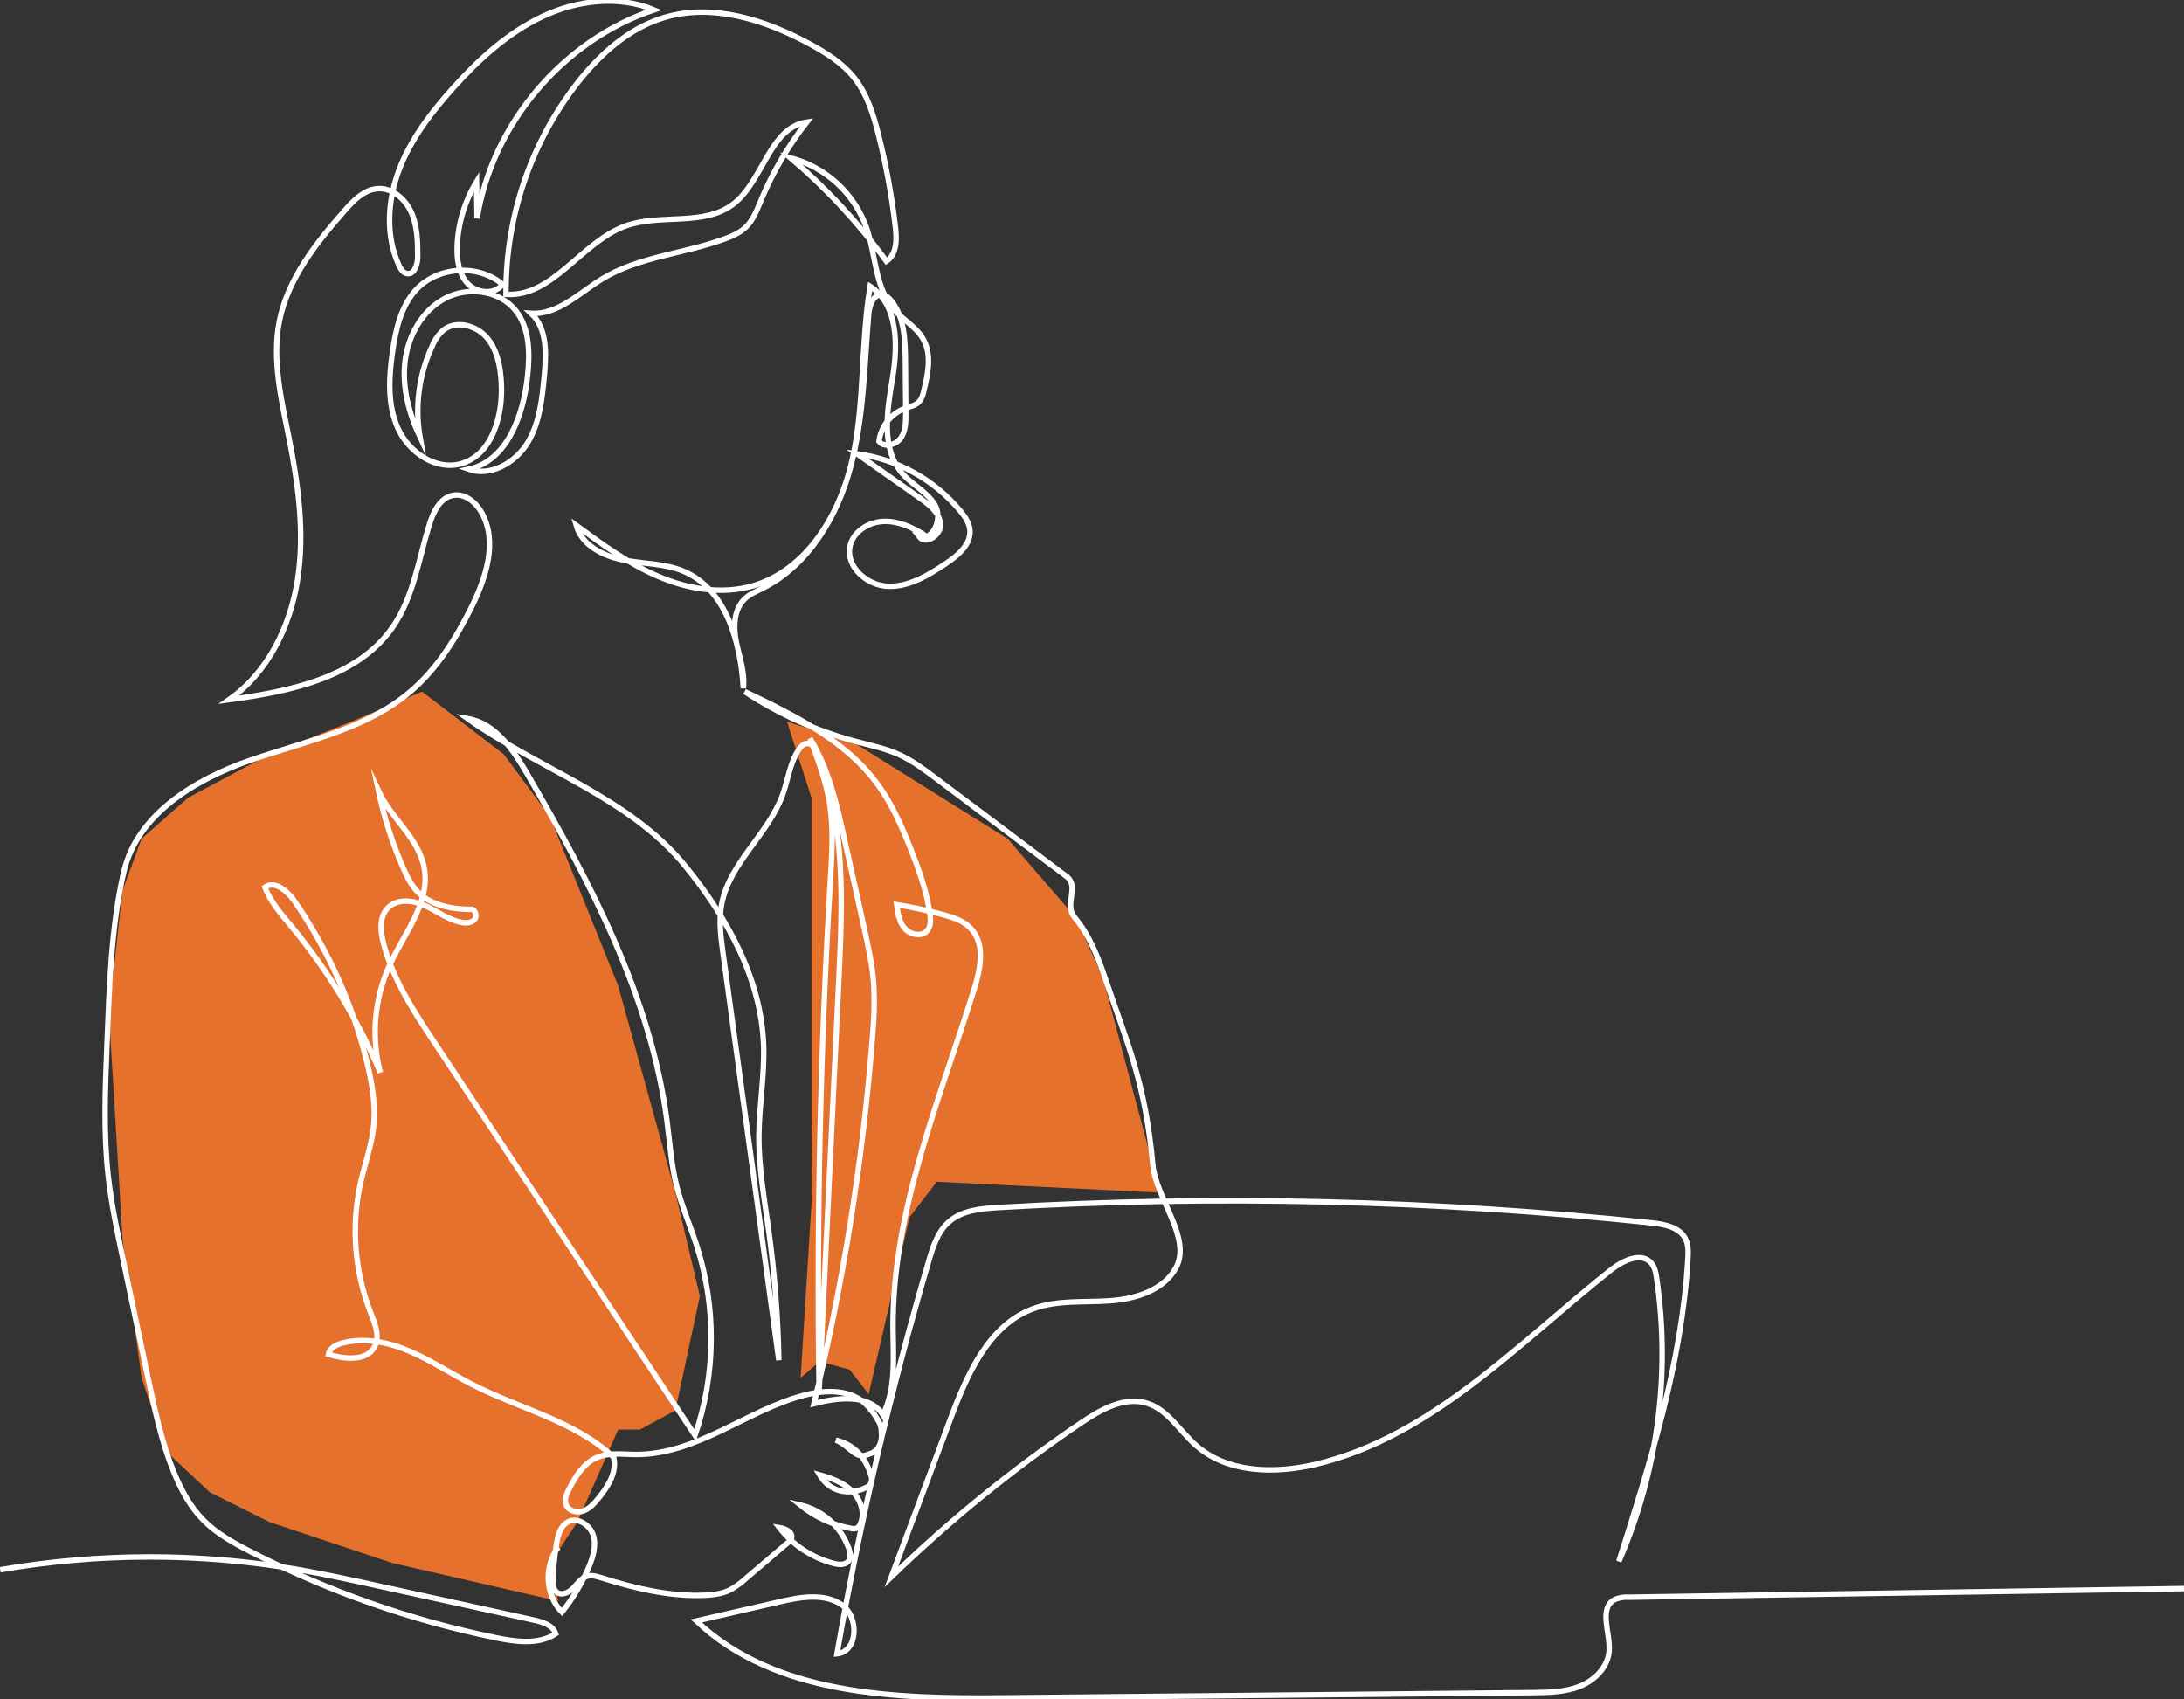
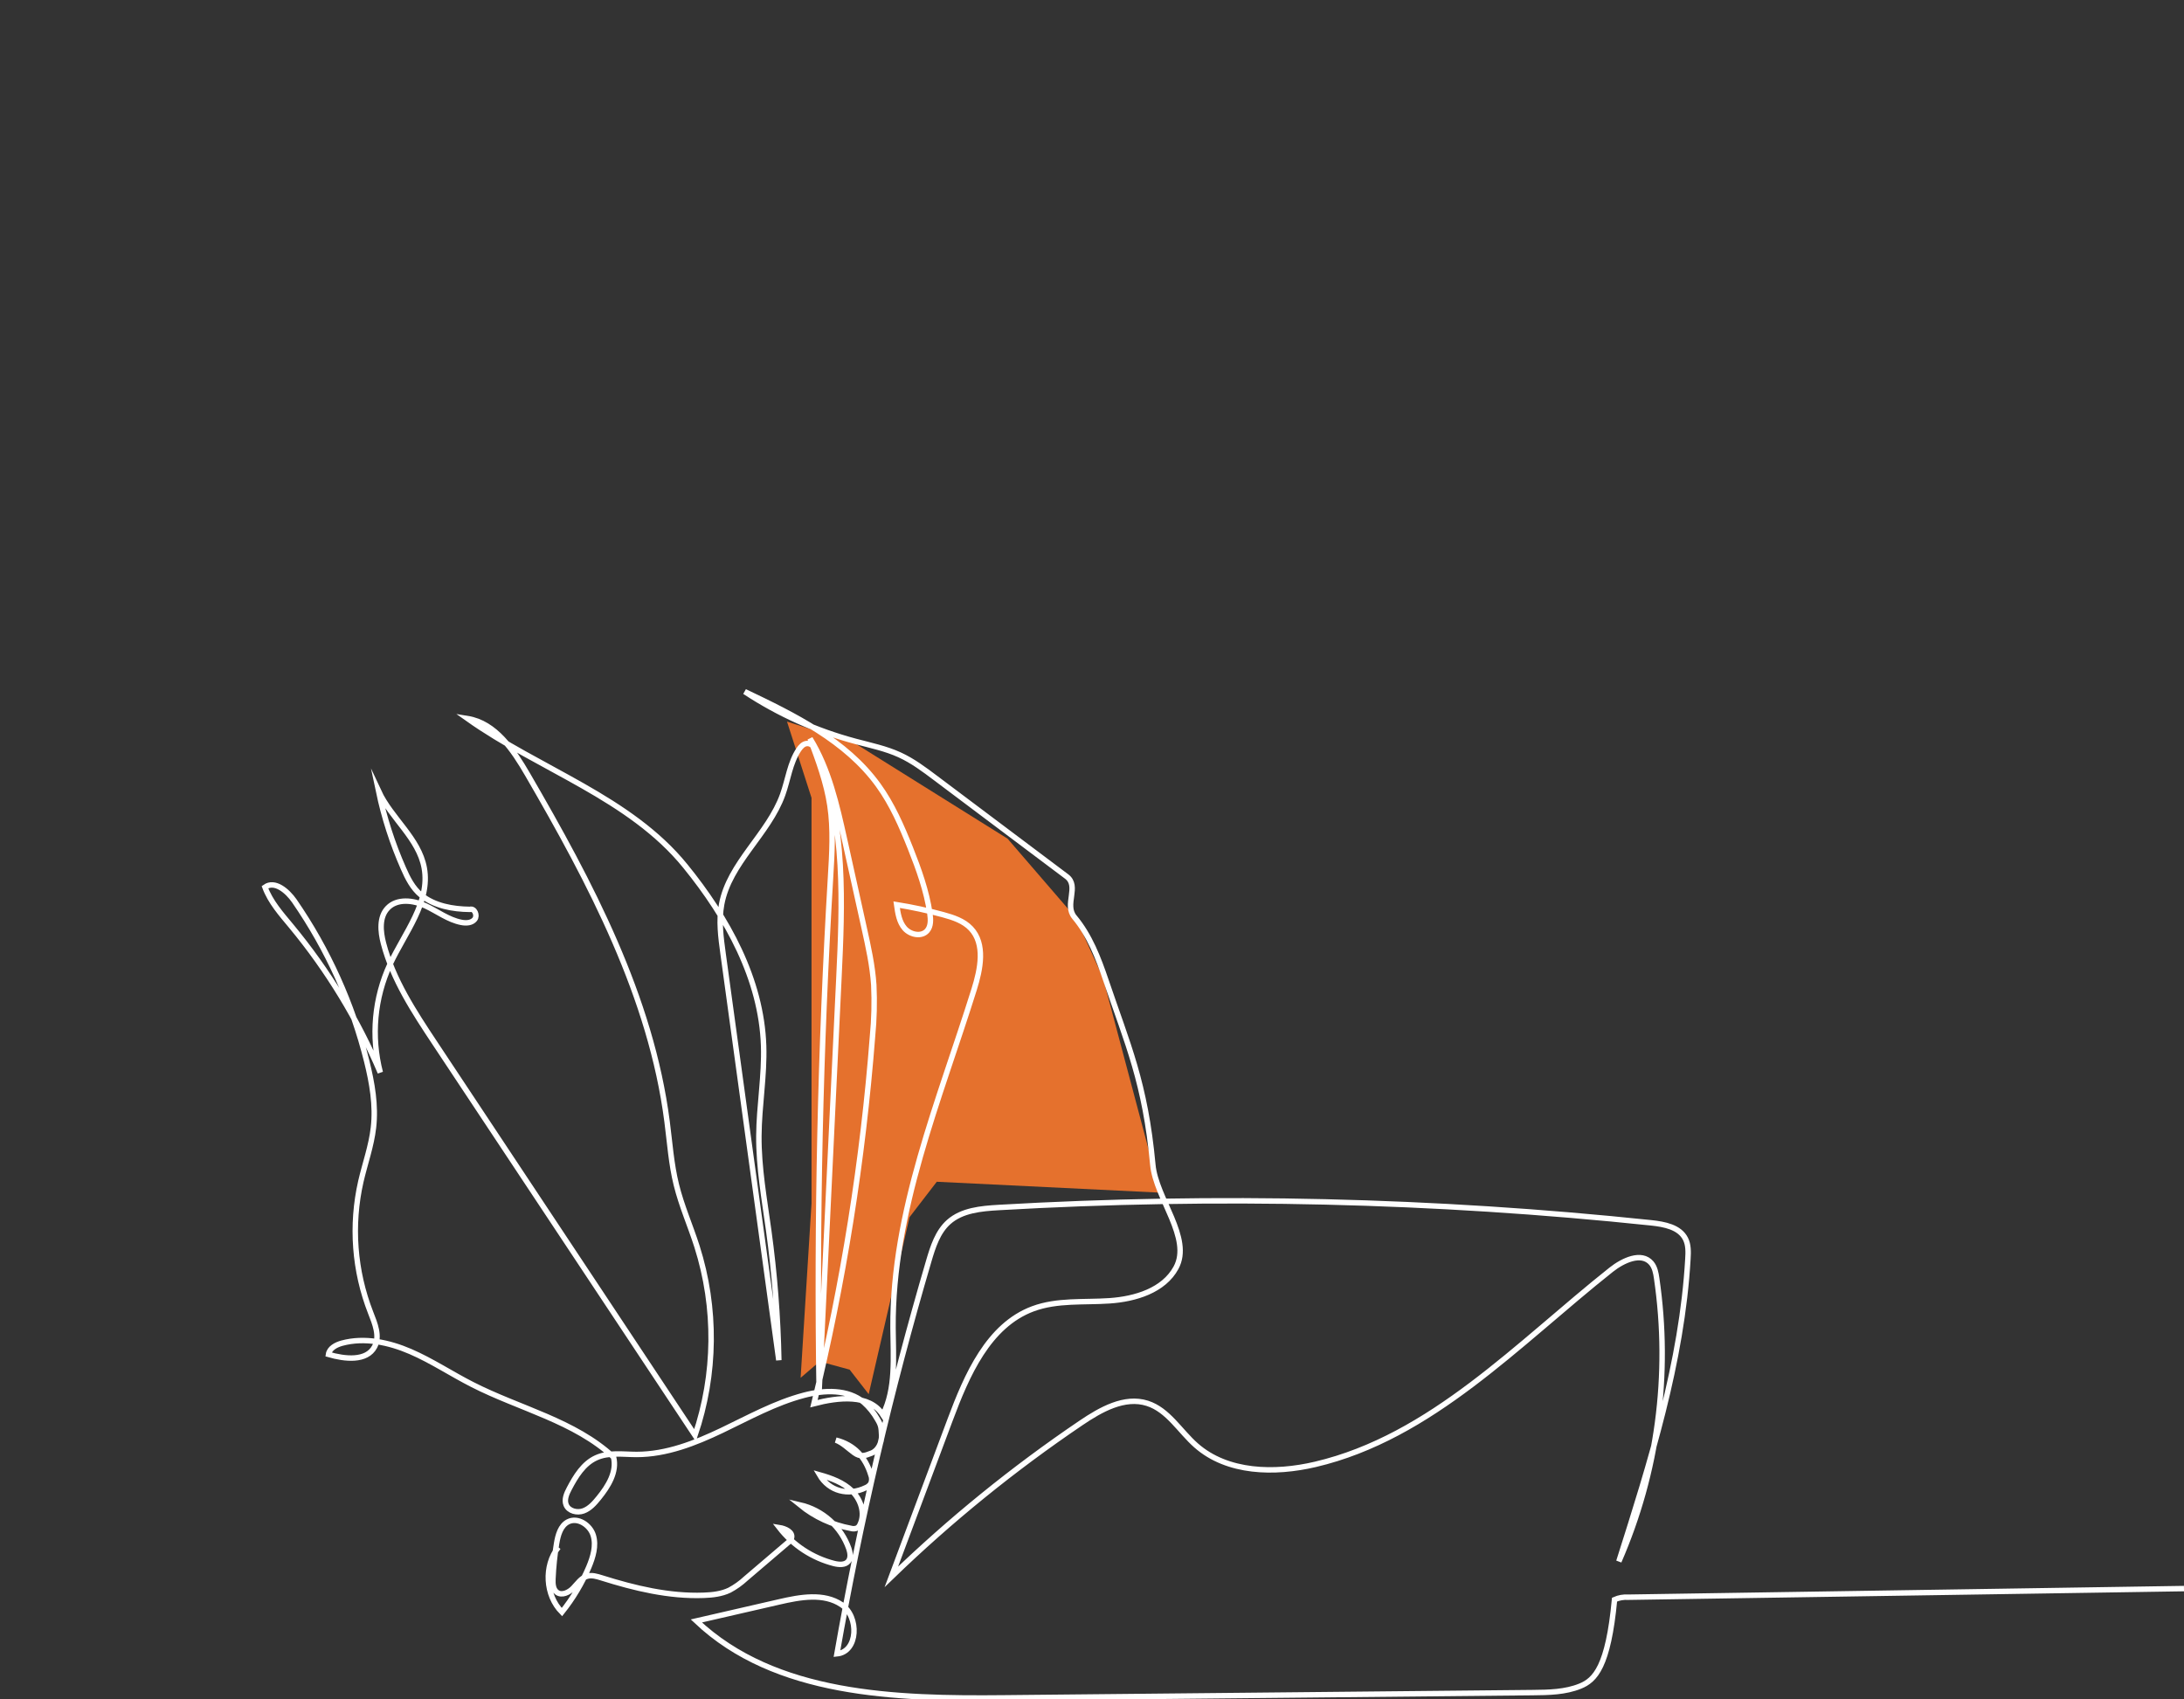
<svg xmlns="http://www.w3.org/2000/svg" width="401" height="312" viewBox="0 0 401 312" fill="none">
  <rect x="0" y="0" width="401" height="312" fill="#333333" stroke="none" />
  <g clip-path="url(#clip0_486_597)">
-     <path d="M92.5 138.5L77.5 127L64.5 132.5L49.5 138.5L34.5 146.5L26 154L22.5 163.5L20 186L22.5 227.5L26 253L30.5 266.5L38.5 274L49.5 279.5L72 287L102.5 294L101 287L106 279.5L113.5 262.5H117.5L124 259L128.5 238L124 219L113.5 181L101 150L92.5 138.5Z" fill="#E5712D" />
    <path d="M149 221L147 253L150.5 250L156 251.5L159.5 256L167 223.5L172 217L213 219L202.5 179.5L197.5 168.5L185 154L157 136.5L144.5 132.5L149 146.5V181V221Z" fill="#E5712D" />
-     <path d="M169.83 98.292C167.544 96.836 164.945 95.643 162.235 95.742C159.525 95.841 156.733 97.545 156.091 100.185C155.179 103.956 159.118 107.492 162.979 107.648C166.84 107.805 170.381 105.672 173.617 103.523C175.858 102.042 178.346 99.975 178.083 97.293C177.951 95.973 177.15 94.818 176.307 93.799C171.516 88.053 164.752 84.318 157.35 83.333L168.946 91.489C170.632 92.677 172.474 94.121 172.676 96.175C172.877 98.23 169.986 100.173 168.736 98.535C171.372 99.36 173.074 95.235 171.713 92.809C170.352 90.383 167.601 89.129 165.771 87.062C161.692 82.487 162.86 75.466 163.876 69.414C164.891 63.362 164.908 55.899 159.764 52.574C158.036 62.966 158.777 73.692 156.573 83.993C154.368 94.294 148.176 104.781 138.068 107.619C132.385 109.212 126.221 108.139 120.797 105.808C115.373 103.477 110.554 99.954 105.788 96.46C106.796 100.103 110.723 102.108 114.424 102.826C118.124 103.543 122.027 103.44 125.497 104.888C133.31 108.189 135.979 117.892 136.477 126.373C136.83 123.543 135.774 120.759 135.202 117.966C134.63 115.173 134.696 111.893 136.769 109.938C137.677 109.08 138.866 108.593 139.984 108.036C148.418 103.832 153.698 94.95 156.157 85.829C158.616 76.708 158.711 67.145 159.496 57.727C159.632 56.114 160.319 54.014 161.935 54.125C162.675 54.179 163.275 54.74 163.728 55.326C166.076 58.342 166.195 62.479 166.236 66.303C166.261 69.494 166.284 72.683 166.306 75.87C166.306 77.446 166.306 79.133 165.401 80.429C164.497 81.724 162.391 82.265 161.384 81.056C161.559 79.692 162.103 78.403 162.957 77.327C163.811 76.252 164.942 75.431 166.228 74.954C167.108 74.641 168.103 74.468 168.748 73.783C169.199 73.21 169.495 72.531 169.608 71.811C170.385 68.659 171.117 65.144 169.538 62.322C168.304 60.074 165.837 58.783 164.155 56.852C160.656 52.859 160.833 46.926 159.126 41.889C158.024 38.759 156.175 35.947 153.74 33.699C151.305 31.451 148.358 29.835 145.157 28.993C151.748 34.6 157.655 40.97 162.753 47.97C164.673 46.708 164.682 43.931 164.398 41.642C163.738 35.971 162.709 30.35 161.318 24.814C160.38 21.077 159.221 17.273 156.819 14.261C154.689 11.588 151.724 9.724 148.723 8.098C140.544 3.663 130.905 0.557 121.994 3.21C115.484 5.144 110.163 9.938 105.957 15.301C97.378 26.37 92.78 40.023 92.909 54.043C101.503 54.629 106.771 44.381 114.884 41.481C121.274 39.191 129.182 41.609 134.593 37.5C140.132 33.296 141.259 23.432 148.13 22.418C144.677 26.835 141.835 31.7 139.68 36.881C138.969 38.589 138.294 40.388 136.97 41.679C135.917 42.702 134.54 43.329 133.171 43.824C125.691 46.609 117.298 47.079 110.492 51.25C106.314 53.82 102.404 57.85 97.514 57.533C100.463 60.256 100.319 64.884 99.949 68.886C99.538 73.168 99.106 77.62 96.877 81.295C94.648 84.971 90.076 87.595 86.034 86.167C93.073 84.686 96.088 76.312 96.857 69.138C97.309 64.934 97.297 60.289 94.657 56.992C91.68 53.28 85.89 52.558 81.691 54.794C77.493 57.03 74.906 61.675 74.359 66.415C73.812 71.155 75.095 75.949 77.118 80.264C76.143 74.587 76.926 68.747 79.364 63.531C79.815 62.409 80.519 61.407 81.42 60.602C83.764 58.75 87.452 59.728 89.393 61.997C91.334 64.266 91.893 67.405 92.049 70.392C92.362 76.374 90.335 83.622 84.566 85.173C79.944 86.411 75.05 83.04 73.076 78.667C71.103 74.294 71.394 69.249 72.085 64.497C72.669 60.483 73.607 56.295 76.321 53.288C80.272 48.903 87.769 48.395 92.272 52.207C90.857 54.195 87.547 53.857 85.881 52.083C84.216 50.309 83.854 47.653 83.941 45.21C84.099 41.025 85.323 36.95 87.497 33.374L87.6 40.087C90.401 22.69 103.428 7.351 120.086 1.815C113.568 -0.895 105.948 0.029 99.558 3.053C93.168 6.077 87.851 10.961 83.13 16.225C79.129 20.689 75.424 25.553 73.29 31.163C71.156 36.774 70.745 43.247 73.241 48.7C73.545 49.373 73.989 50.095 74.713 50.227C76.119 50.478 76.707 48.49 76.695 47.059C76.695 44.315 76.633 41.481 75.511 38.977C74.388 36.473 71.917 34.369 69.195 34.653C66.764 34.889 64.893 36.828 63.281 38.667C58.051 44.62 52.882 51.122 51.315 58.882C49.872 66.056 51.673 73.428 53.096 80.606C54.786 89.129 55.974 97.908 54.625 106.497C53.276 115.086 49.156 123.539 42.034 128.486C53.256 126.963 65.72 124.439 72.147 115.086C75.926 109.587 76.864 102.71 78.837 96.316C79.549 94.006 80.782 91.402 83.155 90.953C85.31 90.54 87.362 92.19 88.439 94.121C91.453 99.484 89.216 106.217 86.461 111.712C83.612 117.392 80.166 122.904 75.326 127.013C67.13 133.968 56.056 136.089 45.916 139.612C35.775 143.135 25.211 149.533 22.748 160.016C20.372 170.111 20.055 181.674 19.631 192.037C19.311 199.991 18.986 207.982 19.862 215.895C20.429 221.043 21.506 226.117 22.571 231.183C24.109 238.472 25.649 245.76 27.189 253.048C28.423 258.906 29.657 264.797 31.931 270.342C33.234 273.547 34.904 276.662 37.33 279.125C39.756 281.588 42.856 283.308 45.965 284.9C60.231 292.209 75.42 297.538 91.116 300.742C94.788 301.493 98.896 302.05 102.034 299.995C101.524 298.427 99.657 297.846 98.053 297.495L69.31 291.179C64.416 290.102 59.527 289.03 54.592 288.184C36.535 285.102 18.087 285.124 0.037 288.25" stroke="white" stroke-miterlimit="10" />
-     <path d="M400.996 291.703L298.95 293.287C298.091 293.229 297.23 293.381 296.442 293.729C293.51 295.321 295.648 299.756 295.455 303.093C295.282 306.051 292.872 308.502 290.134 309.616C287.395 310.729 284.377 310.775 281.408 310.804L184.387 311.769C164.451 311.967 142.361 311.356 127.854 297.644L143.101 294.141C146.93 293.258 151.268 292.462 154.529 294.661C157.79 296.86 157.58 303.3 153.669 303.683C157.93 279.339 163.558 255.257 170.529 231.551C171.294 228.943 172.174 226.188 174.189 224.393C176.619 222.231 180.127 221.918 183.367 221.728C223.314 219.418 263.382 220.358 303.177 224.541C305.583 224.797 308.379 225.317 309.469 227.487C310.028 228.597 309.987 229.905 309.913 231.146C308.819 250.156 303 268.564 297.235 286.715C304.353 270.382 306.758 252.372 304.176 234.735C304.033 233.745 303.843 232.702 303.194 231.938C301.393 229.834 298 231.431 295.833 233.147C278.681 246.761 262.796 263.898 241.5 268.894C234.024 270.647 225.384 270.498 219.615 265.416C216.622 262.78 214.459 258.894 210.663 257.685C206.477 256.348 202.114 258.824 198.471 261.291C186.074 269.68 174.427 279.134 163.662 289.545L174.444 260.725C177.515 252.503 181.467 243.366 189.658 240.325C194.104 238.675 199.001 239.178 203.726 238.857C208.451 238.535 213.644 236.967 215.918 232.801C218.891 227.355 212.242 220.061 211.671 213.886C210.264 198.708 207.024 191.749 203.064 180.037C201.67 175.911 200.066 171.749 197.274 168.411C195.341 166.097 198.253 162.755 195.839 160.944L171.771 142.863C169.682 141.291 167.572 139.707 165.191 138.618C162.63 137.442 159.846 136.873 157.119 136.142C149.881 134.211 143 131.125 136.74 127C145.844 131.332 155.343 135.986 161.256 144.175C163.797 147.689 165.549 151.703 167.149 155.726C168.695 159.62 170.13 163.597 170.735 167.743C170.891 168.832 170.953 170.07 170.233 170.899C169.213 172.083 167.157 171.662 166.121 170.486C165.085 169.311 164.85 167.665 164.632 166.118C167.504 166.579 170.35 167.193 173.157 167.957C175.015 168.465 176.94 169.092 178.264 170.495C180.957 173.349 180.028 177.941 178.852 181.691C172.462 202.116 163.826 222.433 163.966 243.84C163.999 249.257 164.542 254.979 162.107 259.805C159.64 255.907 153.883 256.592 149.446 257.743C154.844 235.593 158.441 213.039 160.199 190.305C160.506 187.164 160.584 184.005 160.434 180.853C160.195 177.297 159.422 173.803 158.649 170.321L155.084 154.232C153.657 147.797 152.181 141.229 148.739 135.618C150.24 139.632 151.745 143.684 152.382 147.92C153.036 152.289 152.752 156.741 152.489 161.151C150.614 192.528 149.918 223.946 150.4 255.404L154.019 179.806C154.685 165.895 155.277 151.497 150.215 138.527C149.837 137.557 149.158 136.427 148.126 136.526C147.489 136.588 147.004 137.128 146.646 137.665C145.034 140.103 144.697 143.147 143.706 145.915C141.09 153.197 133.915 158.44 132.5 166.047C131.941 169.055 132.356 172.149 132.772 175.177L142.998 249.76C142.846 241.79 142.225 233.836 141.14 225.94C140.342 220.164 139.298 214.389 139.335 208.576C139.376 203.044 140.391 197.537 140.206 192.004C139.795 179.81 133.537 168.51 125.847 159.055C115.632 146.452 99.102 141.345 85.84 131.947C90.956 132.772 94.241 137.694 96.852 142.186C108.44 162.124 119.527 183.065 122.479 205.952C122.981 209.826 123.244 213.741 124.177 217.532C125.127 221.41 126.756 225.078 127.969 228.877C131.553 240.181 131.429 252.34 127.615 263.568C111.685 239.552 95.757 215.538 79.832 191.526C76.029 185.787 72.159 179.913 70.416 173.246C69.836 171.027 69.593 168.366 71.205 166.72C72.908 164.958 75.844 165.284 78.068 166.307C80.293 167.33 82.304 168.91 84.705 169.372C85.585 169.546 86.63 169.496 87.172 168.795C87.715 168.094 87.135 166.732 86.28 166.984C83.139 166.947 79.742 166.349 77.312 164.348C75.778 163.085 74.844 161.241 74.055 159.422C72.05 154.877 70.524 150.135 69.503 145.272C71.826 150.276 76.905 153.935 77.896 159.377C79.035 165.651 74.318 171.262 71.621 177.037C68.741 183.26 68.106 190.294 69.824 196.934C65.701 187.219 60.188 178.159 53.457 170.041C51.615 167.821 49.645 165.61 48.646 162.904C50.456 161.617 52.758 163.597 54.037 165.424C60.207 174.358 64.713 184.339 67.336 194.884C68.323 198.865 69.042 202.986 68.569 207.062C68.187 210.424 67.019 213.638 66.258 216.938C64.43 224.972 65.056 233.372 68.055 241.043C68.849 243.06 69.799 245.375 68.783 247.285C67.319 250.041 63.302 249.57 60.312 248.704C60.473 247.574 61.694 246.938 62.779 246.641C66.933 245.515 71.415 246.476 75.354 248.176C79.294 249.876 82.912 252.301 86.749 254.248C95.442 258.683 105.508 260.911 112.655 267.561C113.326 270.255 111.681 272.904 109.937 275.053C109.156 276.018 108.292 277.008 107.129 277.433C105.965 277.858 104.415 277.483 103.946 276.328C103.555 275.362 104.032 274.265 104.513 273.357C105.698 271.097 107.124 268.753 109.448 267.693C111.771 266.633 114.382 267.07 116.878 267.074C122.352 267.074 127.611 265.012 132.55 262.652C137.488 260.292 142.332 257.594 147.629 256.2C151.33 255.226 155.66 255.045 158.604 257.503C159.598 258.392 160.44 259.439 161.096 260.602C161.799 261.757 161.791 262.149 161.865 263.489C161.939 264.83 161.285 266.324 160.031 266.827C158.777 267.33 157.975 267.582 156.852 266.769C155.73 265.956 154.751 264.925 153.468 264.438C156.815 265.288 158.884 267.524 159.899 270.837C160.106 271.34 160.106 271.905 159.899 272.409C159.673 272.759 159.344 273.03 158.958 273.184C155.767 274.715 152.263 273.869 150.47 270.808C152.633 271.418 154.837 272.21 156.445 273.791C158.053 275.371 158.912 277.916 157.905 279.95C157.802 280.194 157.634 280.405 157.42 280.56C157.049 280.734 156.627 280.765 156.235 280.647C152.81 280.017 149.597 278.533 146.893 276.332C148.936 276.808 150.827 277.792 152.392 279.194C153.957 280.595 155.146 282.369 155.849 284.352C156.112 285.123 156.26 286.059 155.758 286.687C155.166 287.408 154.048 287.318 153.147 287.099C149.156 286.08 145.616 283.758 143.085 280.498C144.187 280.672 145.634 281.324 145.326 282.413C145.181 282.774 144.933 283.085 144.615 283.308L136.933 289.863C136.033 290.698 135.03 291.414 133.948 291.992C132.488 292.693 130.831 292.879 129.211 292.937C122.845 293.168 116.545 291.649 110.468 289.735C109.592 289.459 108.654 289.174 107.774 289.438C106.697 289.76 106.031 290.8 105.245 291.612C104.46 292.425 103.165 293.052 102.256 292.388C101.532 291.856 101.483 290.804 101.524 289.913C101.618 287.735 101.841 285.566 102.194 283.415C102.449 281.885 102.914 280.168 104.283 279.451C106.064 278.522 108.346 280.016 108.93 281.926C109.514 283.836 108.88 285.923 108.107 287.772C106.846 290.735 105.186 293.511 103.173 296.022C100.117 292.937 99.817 287.516 102.515 284.108" stroke="white" stroke-miterlimit="10" />
+     <path d="M400.996 291.703L298.95 293.287C298.091 293.229 297.23 293.381 296.442 293.729C295.282 306.051 292.872 308.502 290.134 309.616C287.395 310.729 284.377 310.775 281.408 310.804L184.387 311.769C164.451 311.967 142.361 311.356 127.854 297.644L143.101 294.141C146.93 293.258 151.268 292.462 154.529 294.661C157.79 296.86 157.58 303.3 153.669 303.683C157.93 279.339 163.558 255.257 170.529 231.551C171.294 228.943 172.174 226.188 174.189 224.393C176.619 222.231 180.127 221.918 183.367 221.728C223.314 219.418 263.382 220.358 303.177 224.541C305.583 224.797 308.379 225.317 309.469 227.487C310.028 228.597 309.987 229.905 309.913 231.146C308.819 250.156 303 268.564 297.235 286.715C304.353 270.382 306.758 252.372 304.176 234.735C304.033 233.745 303.843 232.702 303.194 231.938C301.393 229.834 298 231.431 295.833 233.147C278.681 246.761 262.796 263.898 241.5 268.894C234.024 270.647 225.384 270.498 219.615 265.416C216.622 262.78 214.459 258.894 210.663 257.685C206.477 256.348 202.114 258.824 198.471 261.291C186.074 269.68 174.427 279.134 163.662 289.545L174.444 260.725C177.515 252.503 181.467 243.366 189.658 240.325C194.104 238.675 199.001 239.178 203.726 238.857C208.451 238.535 213.644 236.967 215.918 232.801C218.891 227.355 212.242 220.061 211.671 213.886C210.264 198.708 207.024 191.749 203.064 180.037C201.67 175.911 200.066 171.749 197.274 168.411C195.341 166.097 198.253 162.755 195.839 160.944L171.771 142.863C169.682 141.291 167.572 139.707 165.191 138.618C162.63 137.442 159.846 136.873 157.119 136.142C149.881 134.211 143 131.125 136.74 127C145.844 131.332 155.343 135.986 161.256 144.175C163.797 147.689 165.549 151.703 167.149 155.726C168.695 159.62 170.13 163.597 170.735 167.743C170.891 168.832 170.953 170.07 170.233 170.899C169.213 172.083 167.157 171.662 166.121 170.486C165.085 169.311 164.85 167.665 164.632 166.118C167.504 166.579 170.35 167.193 173.157 167.957C175.015 168.465 176.94 169.092 178.264 170.495C180.957 173.349 180.028 177.941 178.852 181.691C172.462 202.116 163.826 222.433 163.966 243.84C163.999 249.257 164.542 254.979 162.107 259.805C159.64 255.907 153.883 256.592 149.446 257.743C154.844 235.593 158.441 213.039 160.199 190.305C160.506 187.164 160.584 184.005 160.434 180.853C160.195 177.297 159.422 173.803 158.649 170.321L155.084 154.232C153.657 147.797 152.181 141.229 148.739 135.618C150.24 139.632 151.745 143.684 152.382 147.92C153.036 152.289 152.752 156.741 152.489 161.151C150.614 192.528 149.918 223.946 150.4 255.404L154.019 179.806C154.685 165.895 155.277 151.497 150.215 138.527C149.837 137.557 149.158 136.427 148.126 136.526C147.489 136.588 147.004 137.128 146.646 137.665C145.034 140.103 144.697 143.147 143.706 145.915C141.09 153.197 133.915 158.44 132.5 166.047C131.941 169.055 132.356 172.149 132.772 175.177L142.998 249.76C142.846 241.79 142.225 233.836 141.14 225.94C140.342 220.164 139.298 214.389 139.335 208.576C139.376 203.044 140.391 197.537 140.206 192.004C139.795 179.81 133.537 168.51 125.847 159.055C115.632 146.452 99.102 141.345 85.84 131.947C90.956 132.772 94.241 137.694 96.852 142.186C108.44 162.124 119.527 183.065 122.479 205.952C122.981 209.826 123.244 213.741 124.177 217.532C125.127 221.41 126.756 225.078 127.969 228.877C131.553 240.181 131.429 252.34 127.615 263.568C111.685 239.552 95.757 215.538 79.832 191.526C76.029 185.787 72.159 179.913 70.416 173.246C69.836 171.027 69.593 168.366 71.205 166.72C72.908 164.958 75.844 165.284 78.068 166.307C80.293 167.33 82.304 168.91 84.705 169.372C85.585 169.546 86.63 169.496 87.172 168.795C87.715 168.094 87.135 166.732 86.28 166.984C83.139 166.947 79.742 166.349 77.312 164.348C75.778 163.085 74.844 161.241 74.055 159.422C72.05 154.877 70.524 150.135 69.503 145.272C71.826 150.276 76.905 153.935 77.896 159.377C79.035 165.651 74.318 171.262 71.621 177.037C68.741 183.26 68.106 190.294 69.824 196.934C65.701 187.219 60.188 178.159 53.457 170.041C51.615 167.821 49.645 165.61 48.646 162.904C50.456 161.617 52.758 163.597 54.037 165.424C60.207 174.358 64.713 184.339 67.336 194.884C68.323 198.865 69.042 202.986 68.569 207.062C68.187 210.424 67.019 213.638 66.258 216.938C64.43 224.972 65.056 233.372 68.055 241.043C68.849 243.06 69.799 245.375 68.783 247.285C67.319 250.041 63.302 249.57 60.312 248.704C60.473 247.574 61.694 246.938 62.779 246.641C66.933 245.515 71.415 246.476 75.354 248.176C79.294 249.876 82.912 252.301 86.749 254.248C95.442 258.683 105.508 260.911 112.655 267.561C113.326 270.255 111.681 272.904 109.937 275.053C109.156 276.018 108.292 277.008 107.129 277.433C105.965 277.858 104.415 277.483 103.946 276.328C103.555 275.362 104.032 274.265 104.513 273.357C105.698 271.097 107.124 268.753 109.448 267.693C111.771 266.633 114.382 267.07 116.878 267.074C122.352 267.074 127.611 265.012 132.55 262.652C137.488 260.292 142.332 257.594 147.629 256.2C151.33 255.226 155.66 255.045 158.604 257.503C159.598 258.392 160.44 259.439 161.096 260.602C161.799 261.757 161.791 262.149 161.865 263.489C161.939 264.83 161.285 266.324 160.031 266.827C158.777 267.33 157.975 267.582 156.852 266.769C155.73 265.956 154.751 264.925 153.468 264.438C156.815 265.288 158.884 267.524 159.899 270.837C160.106 271.34 160.106 271.905 159.899 272.409C159.673 272.759 159.344 273.03 158.958 273.184C155.767 274.715 152.263 273.869 150.47 270.808C152.633 271.418 154.837 272.21 156.445 273.791C158.053 275.371 158.912 277.916 157.905 279.95C157.802 280.194 157.634 280.405 157.42 280.56C157.049 280.734 156.627 280.765 156.235 280.647C152.81 280.017 149.597 278.533 146.893 276.332C148.936 276.808 150.827 277.792 152.392 279.194C153.957 280.595 155.146 282.369 155.849 284.352C156.112 285.123 156.26 286.059 155.758 286.687C155.166 287.408 154.048 287.318 153.147 287.099C149.156 286.08 145.616 283.758 143.085 280.498C144.187 280.672 145.634 281.324 145.326 282.413C145.181 282.774 144.933 283.085 144.615 283.308L136.933 289.863C136.033 290.698 135.03 291.414 133.948 291.992C132.488 292.693 130.831 292.879 129.211 292.937C122.845 293.168 116.545 291.649 110.468 289.735C109.592 289.459 108.654 289.174 107.774 289.438C106.697 289.76 106.031 290.8 105.245 291.612C104.46 292.425 103.165 293.052 102.256 292.388C101.532 291.856 101.483 290.804 101.524 289.913C101.618 287.735 101.841 285.566 102.194 283.415C102.449 281.885 102.914 280.168 104.283 279.451C106.064 278.522 108.346 280.016 108.93 281.926C109.514 283.836 108.88 285.923 108.107 287.772C106.846 290.735 105.186 293.511 103.173 296.022C100.117 292.937 99.817 287.516 102.515 284.108" stroke="white" stroke-miterlimit="10" />
  </g>
  <defs>
    <clipPath id="clip0_486_597">
      <rect width="401" height="312" fill="white" />
    </clipPath>
  </defs>
</svg>